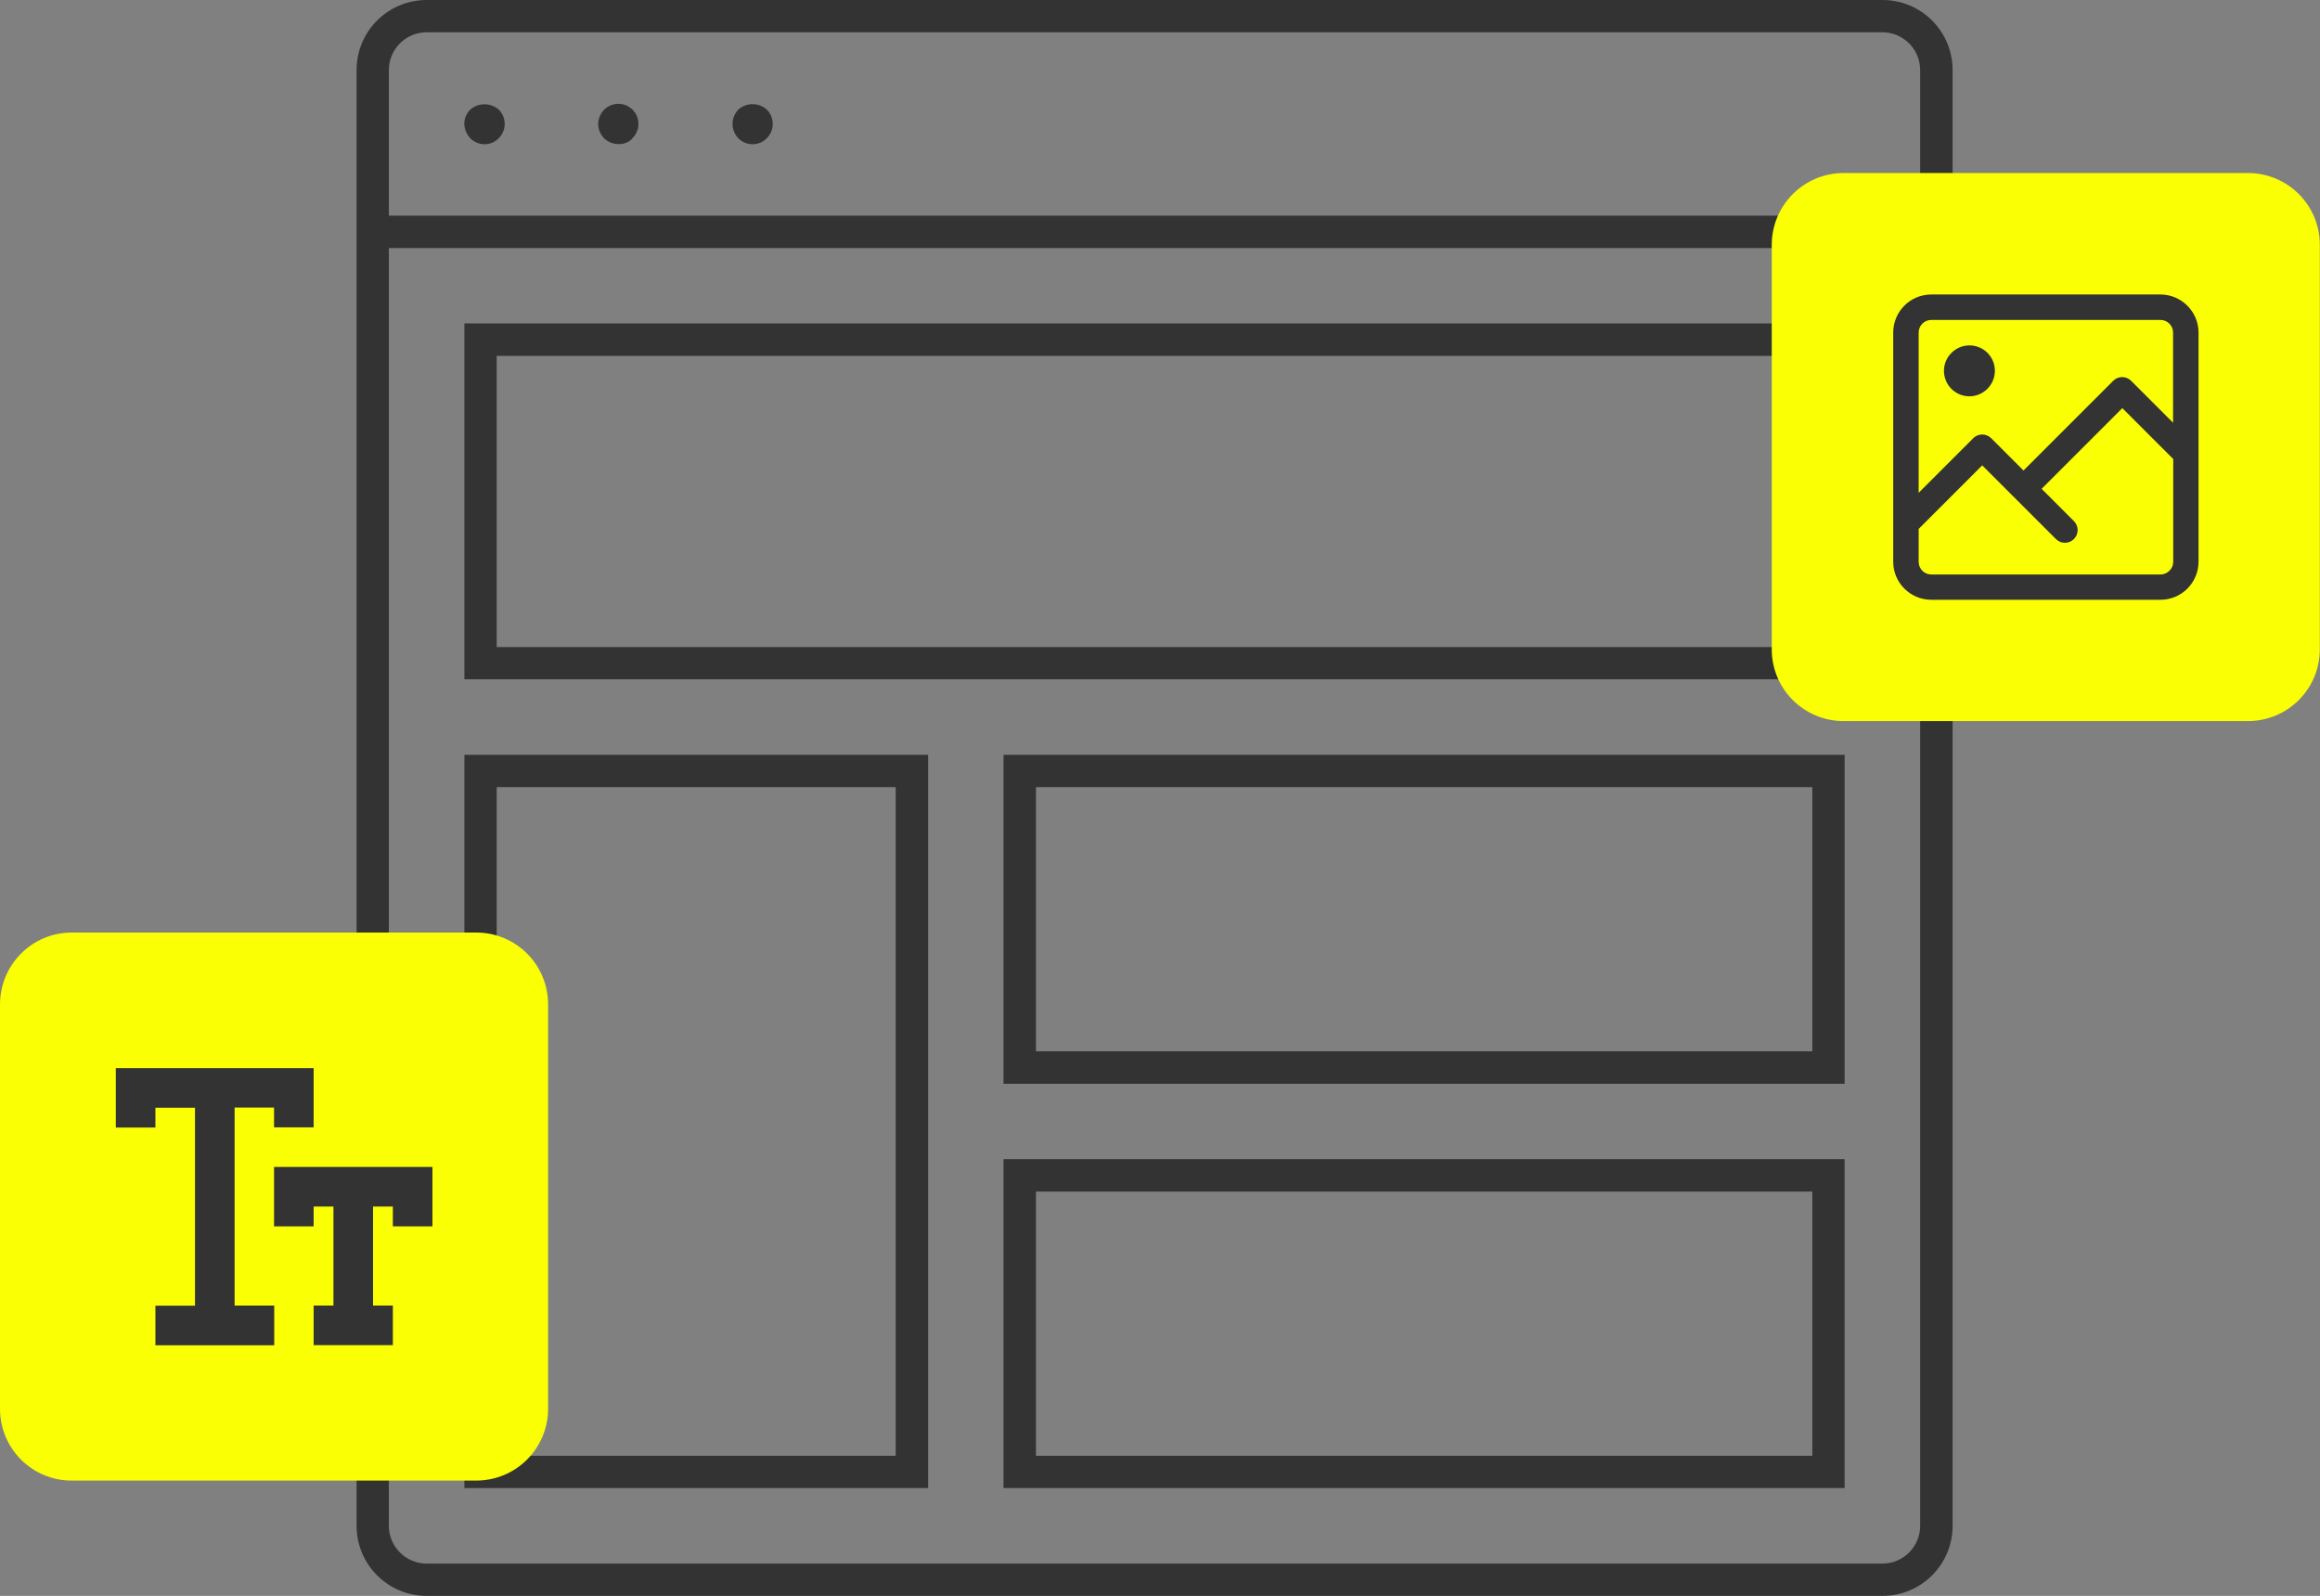
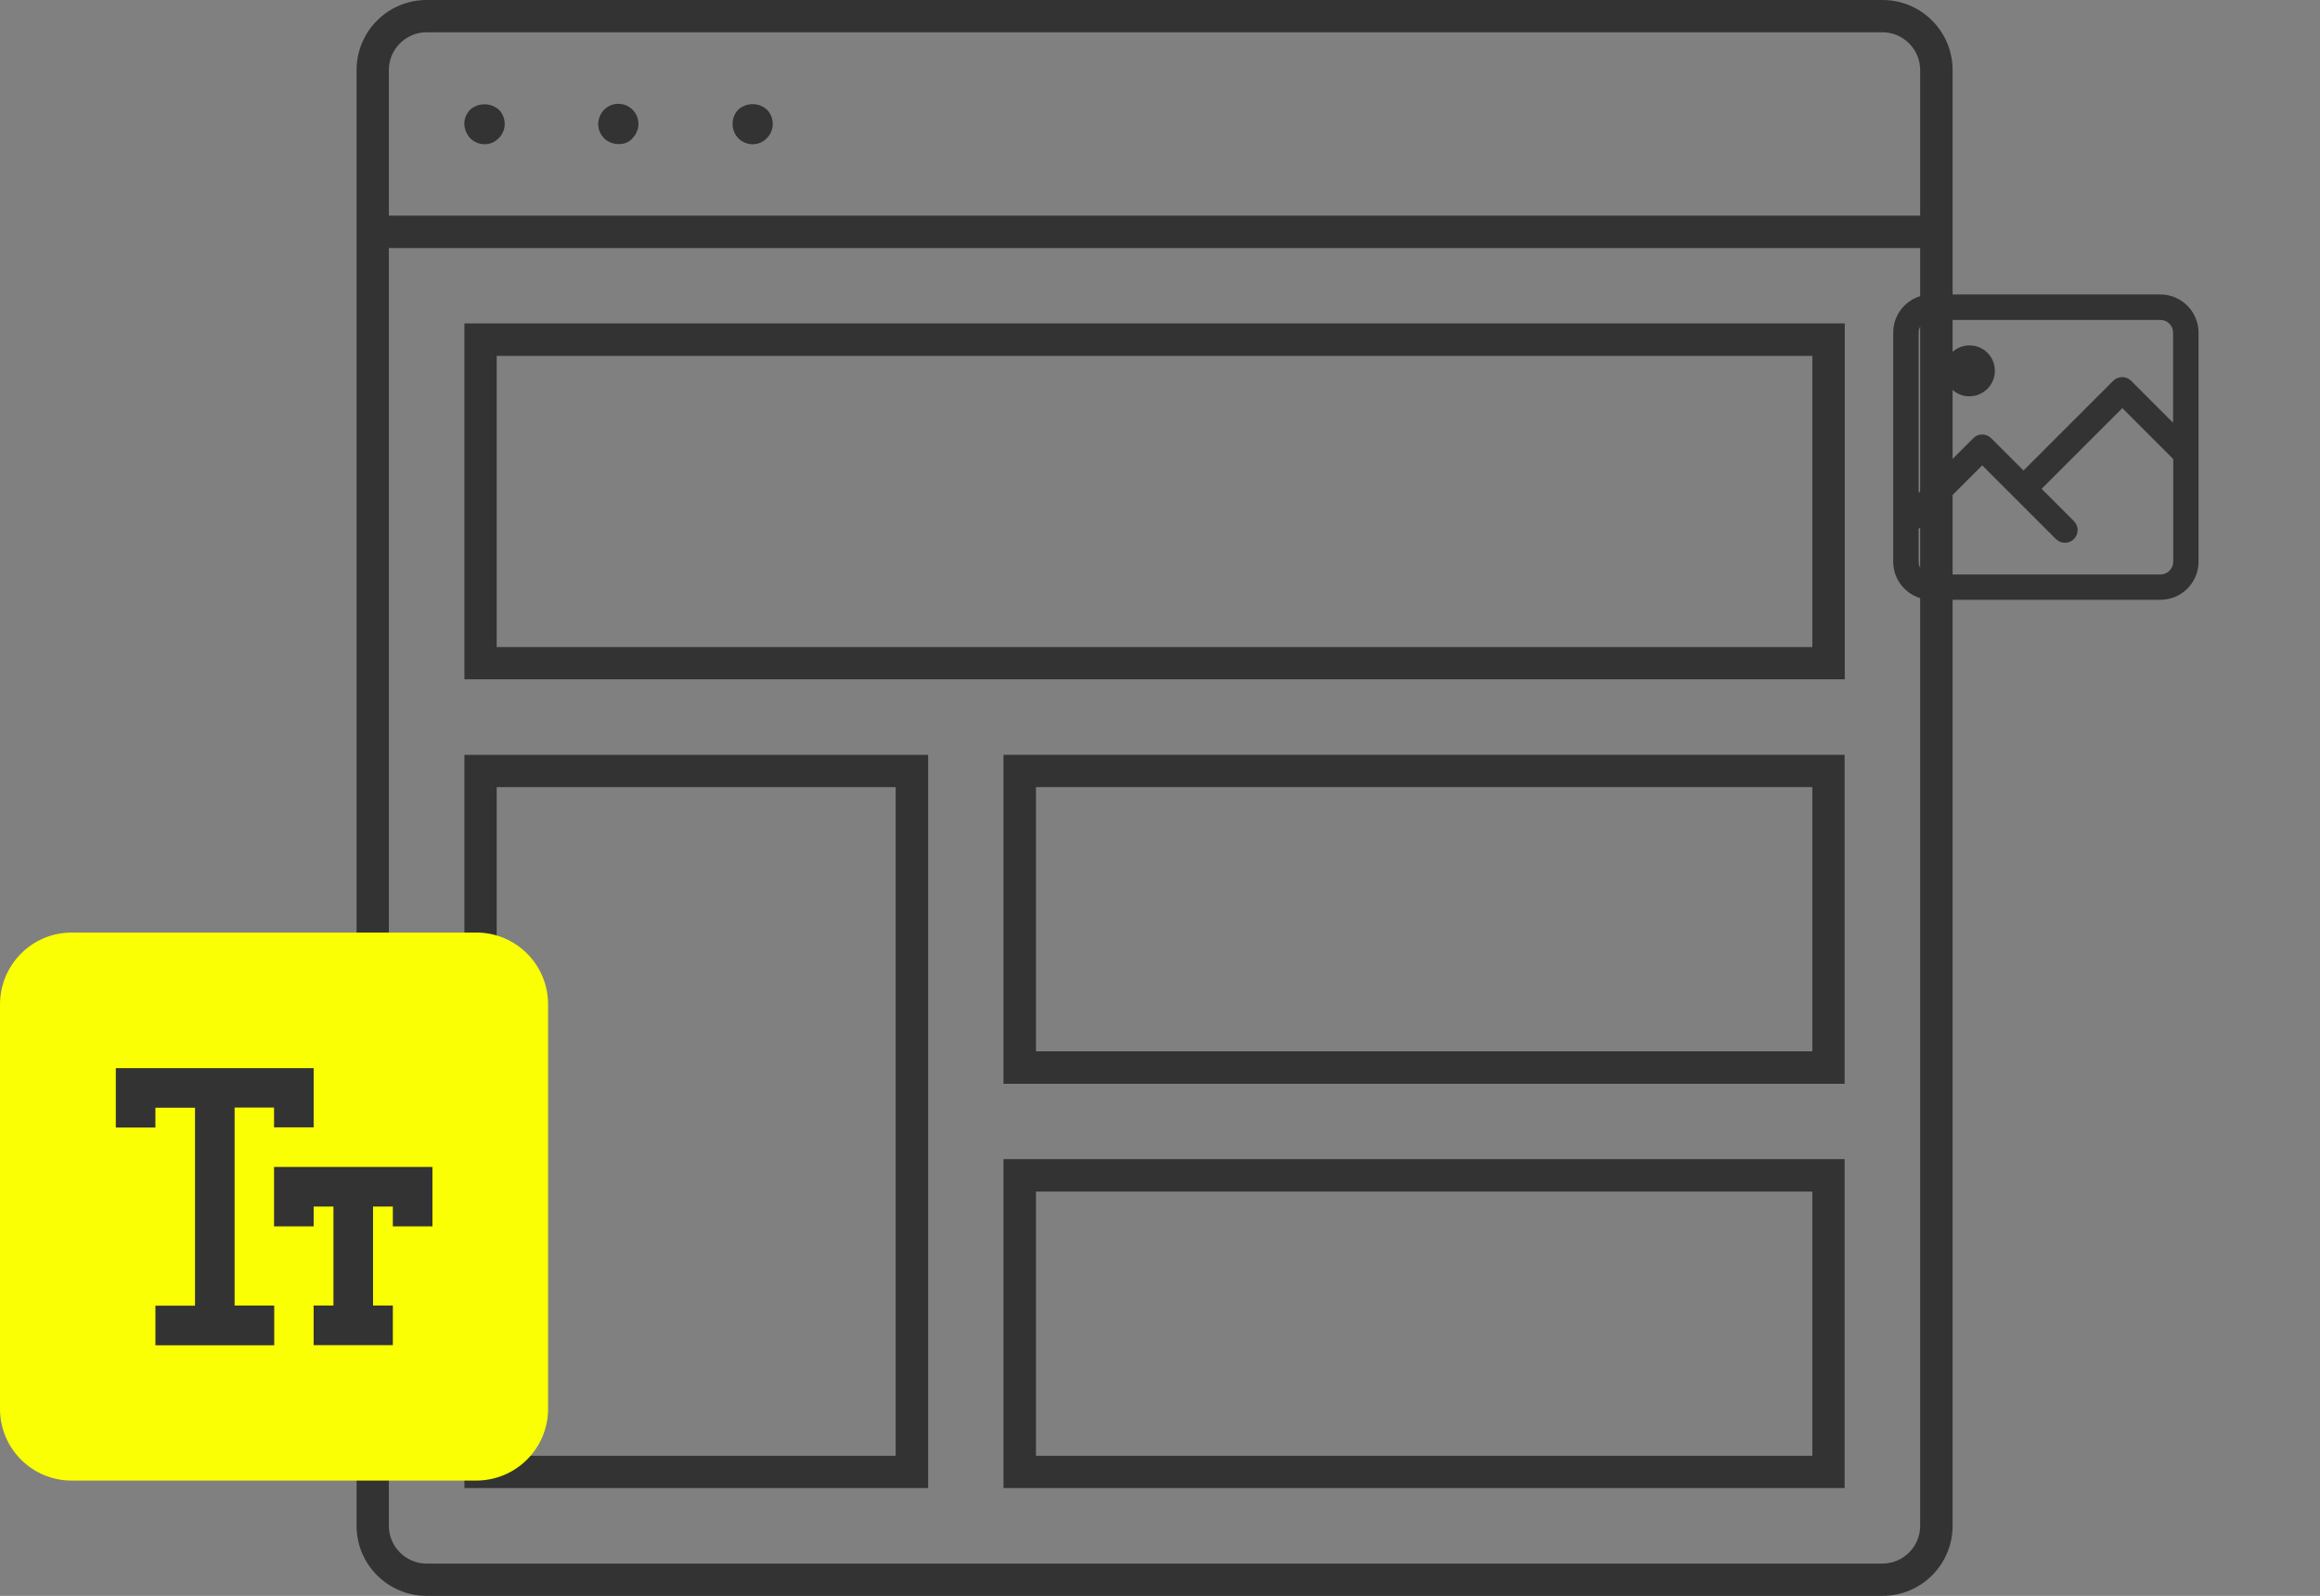
<svg xmlns="http://www.w3.org/2000/svg" version="1.1" id="レイヤー_1" x="0px" y="0px" viewBox="0 0 139.43 95.92" style="enable-background:new 0 0 139.43 95.92;" xml:space="preserve">
  <rect x="0" y="0" width="139.43" height="95.92" fill="#808080" stroke="none" />
  <style type="text/css">
	.st0{fill:#333333;}
	.st1{fill:#FAFF03;}
</style>
  <g id="レイヤー_2_00000121983789487041628570000001749477828393218432_">
    <g id="main">
      <path class="st0" d="M25.64,95.92c-2.33,0-4.21-1.89-4.21-4.21V4.21c0-2.33,1.89-4.21,4.21-4.21h87.5c2.33,0,4.21,1.89,4.21,4.21    v87.5c0,2.33-1.89,4.21-4.21,4.21L25.64,95.92z M23.37,91.71c0,1.25,1.02,2.27,2.27,2.27h87.5c1.25-0.01,2.26-1.02,2.26-2.27    v-76.8H23.37V91.71z M25.64,1.94c-1.25,0-2.27,1.02-2.27,2.27v8.75h92.03V4.21c0-1.25-1.02-2.27-2.27-2.27L25.64,1.94z" />
      <path class="st0" d="M29.12,8.67c-0.32,0-0.63-0.13-0.86-0.36c-0.1-0.11-0.18-0.23-0.24-0.37c-0.22-0.46-0.12-1,0.25-1.36    c0.5-0.43,1.25-0.41,1.73,0.03c0.46,0.49,0.44,1.26-0.05,1.72C29.73,8.55,29.43,8.67,29.12,8.67z" />
      <path class="st0" d="M37.17,8.66c-0.32,0-0.64-0.13-0.87-0.35c-0.03-0.04-0.09-0.11-0.15-0.19c-0.03-0.05-0.06-0.1-0.08-0.15    c-0.04-0.08-0.07-0.16-0.09-0.24c-0.02-0.1-0.03-0.2-0.03-0.29c0.01-0.32,0.14-0.62,0.36-0.85c0.23-0.22,0.53-0.35,0.85-0.35    c0.67,0,1.21,0.54,1.21,1.21c0,0,0,0,0,0c0,0.09-0.01,0.18-0.03,0.27c-0.01,0.05-0.02,0.1-0.05,0.14    c-0.03,0.1-0.08,0.19-0.13,0.27l-0.21,0.25C37.75,8.57,37.46,8.67,37.17,8.66z" />
      <path class="st0" d="M45.23,8.67c-0.32,0-0.63-0.13-0.86-0.36c-0.46-0.48-0.46-1.25,0.01-1.73c0.24-0.21,0.54-0.32,0.85-0.32    c0.33,0,0.64,0.12,0.88,0.35c0.46,0.49,0.44,1.26-0.05,1.72C45.84,8.55,45.54,8.67,45.23,8.67z" />
      <path class="st0" d="M27.91,40.83V19.44h82.96v21.39H27.91z M29.85,38.89h79.07v-17.5H29.85V38.89z" />
      <path class="st0" d="M27.91,89.44V45.37h27.87v44.07H27.91z M29.85,87.5h23.98V47.31H29.85V87.5z" />
      <path class="st0" d="M60.31,65.14V45.37h50.55v19.77H60.31z M62.26,63.19h46.66V47.31H62.26V63.19z" />
      <path class="st0" d="M60.31,89.44V69.67h50.55v19.77H60.31z M62.26,87.5h46.66V71.62H62.26V87.5z" />
      <path class="st1" d="M4.32,56.05h24.3c2.39,0,4.32,1.93,4.32,4.32v24.3c0,2.39-1.93,4.32-4.32,4.32H4.32C1.93,89,0,87.06,0,84.68    v-24.3C0,57.98,1.93,56.05,4.32,56.05z" />
      <path class="st0" d="M14.09,66.57h2.38v1.19h2.38V64.2H6.96v3.57h2.38v-1.19h2.38v11.9H9.34v2.38h7.14v-2.39h-2.38V66.57z" />
      <path class="st0" d="M16.47,70.14v3.57h2.38v-1.19h1.19v5.95h-1.19v2.38h4.76v-2.38h-1.19v-5.95h1.19v1.19h2.38v-3.57H16.47z" />
-       <path class="st1" d="M110.8,10.4h24.3c2.39,0,4.32,1.93,4.32,4.32v24.3c0,2.39-1.93,4.32-4.32,4.32h-24.3    c-2.39,0-4.32-1.93-4.32-4.32v-24.3C106.48,12.34,108.41,10.4,110.8,10.4z" />
      <path class="st0" d="M129.84,17.7h-13.77c-1.27,0-2.29,1.03-2.29,2.29v13.77c0,1.27,1.03,2.29,2.29,2.29h13.77    c1.27,0,2.29-1.03,2.29-2.29V19.99C132.13,18.73,131.1,17.7,129.84,17.7z M116.07,19.23h13.77c0.42,0,0.76,0.34,0.76,0.76v5.42    l-2.52-2.52c-0.3-0.3-0.78-0.3-1.08,0l-5.39,5.39l-1.94-1.94c-0.3-0.3-0.78-0.3-1.08,0l-3.28,3.28v-9.63    C115.31,19.57,115.65,19.23,116.07,19.23L116.07,19.23z M129.84,34.53h-13.77c-0.42,0-0.76-0.34-0.76-0.76v-1.98l3.82-3.82    l4.43,4.43c0.3,0.3,0.78,0.3,1.08,0c0.3-0.3,0.3-0.78,0-1.08l-1.94-1.94l4.85-4.85l3.06,3.06v6.18    C130.61,34.18,130.26,34.53,129.84,34.53C129.84,34.53,129.84,34.53,129.84,34.53L129.84,34.53z" />
      <path class="st0" d="M119.89,22.29c0,0.84-0.69,1.53-1.53,1.53c-0.85,0-1.53-0.69-1.53-1.53s0.69-1.53,1.53-1.53l0,0    C119.21,20.76,119.89,21.44,119.89,22.29z" />
    </g>
  </g>
</svg>